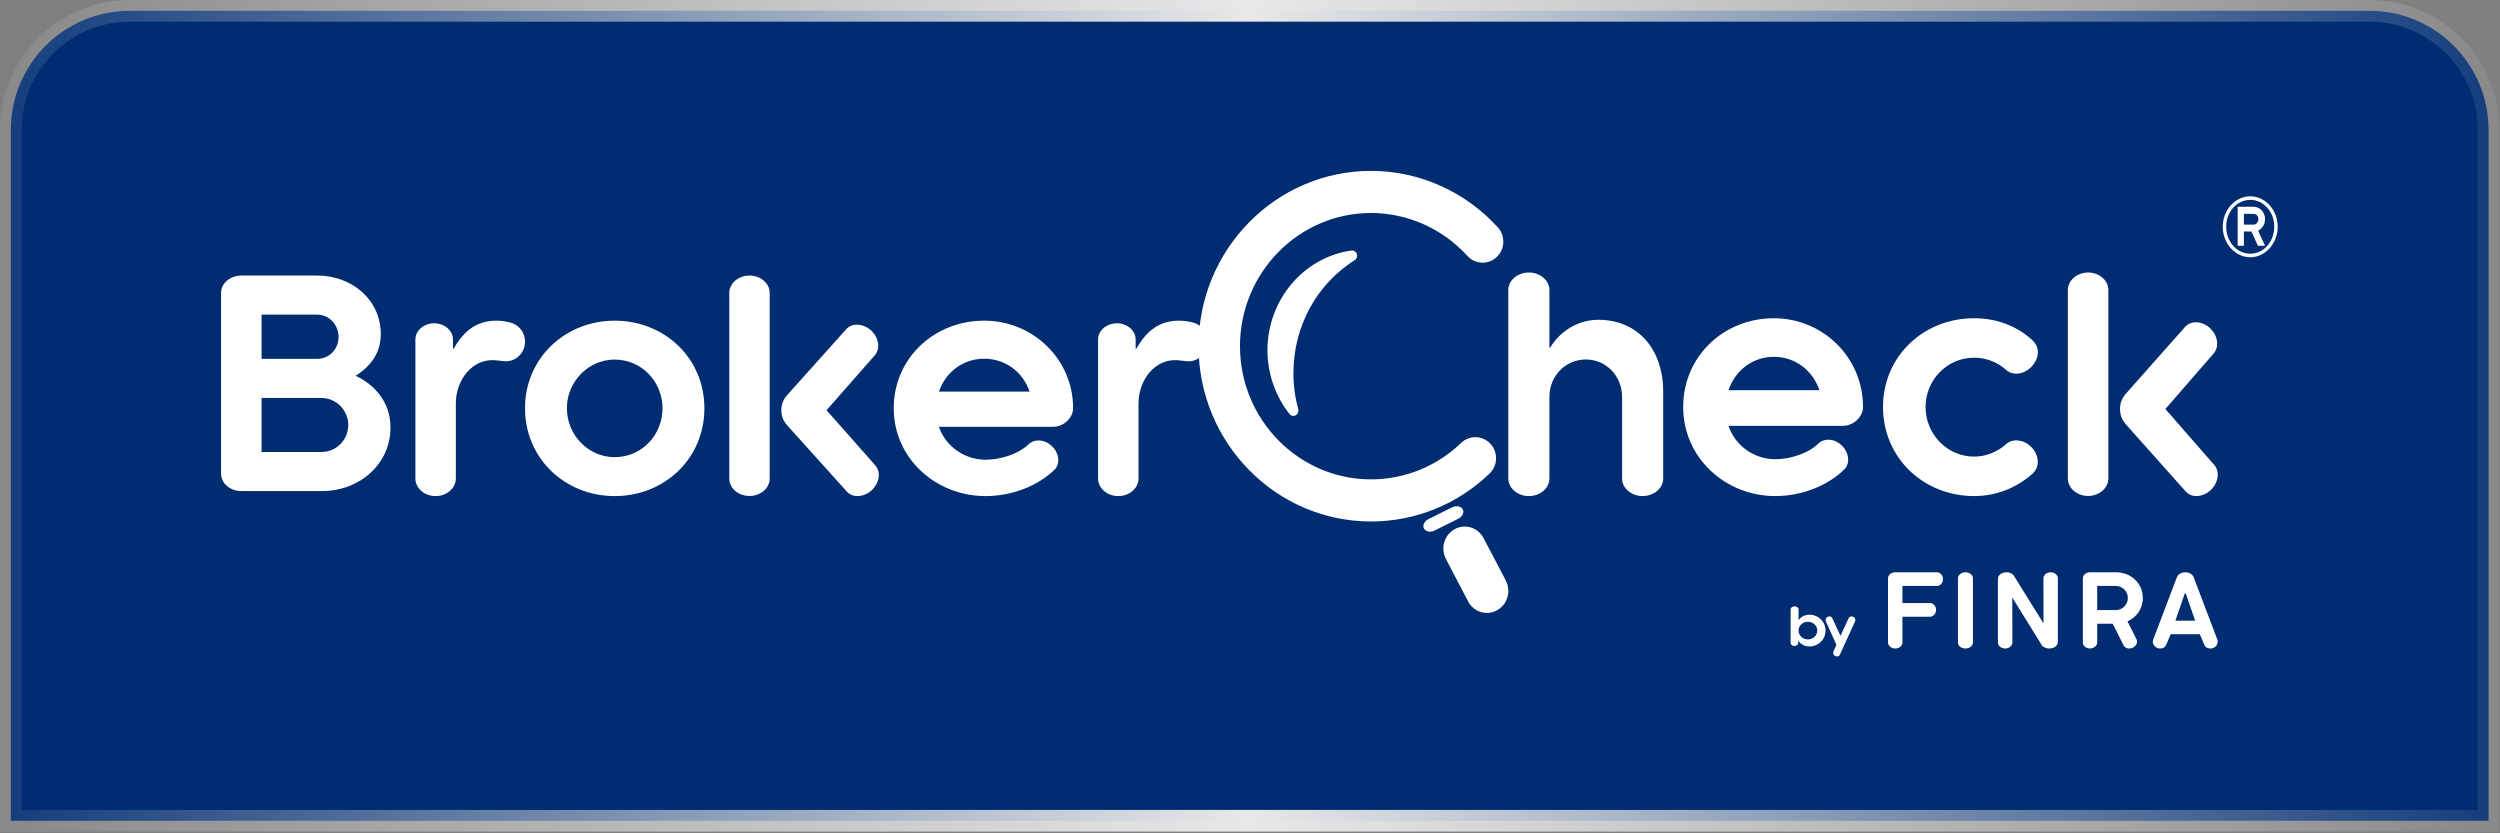
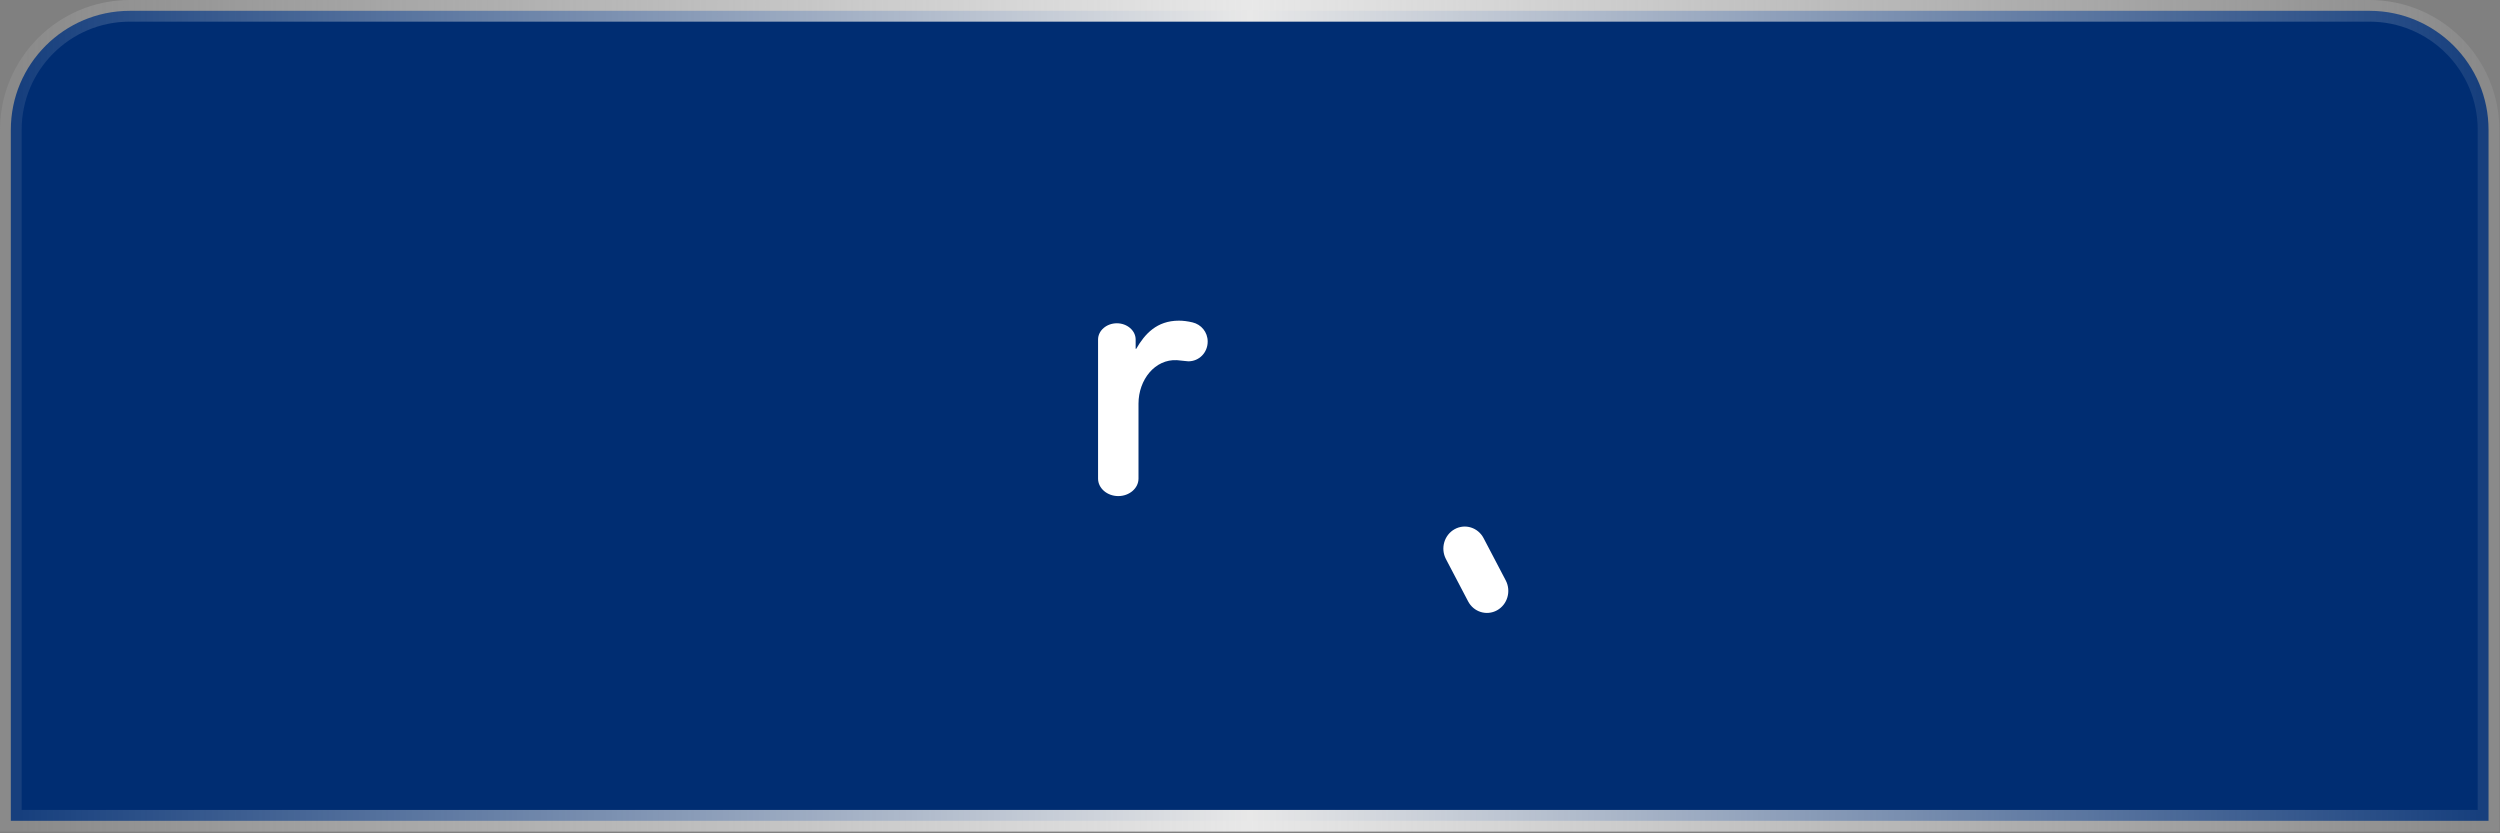
<svg xmlns="http://www.w3.org/2000/svg" width="231" height="77" viewBox="0 0 231 77" fill="none">
  <rect x="0" y="0" width="231" height="77" fill="#808080" stroke="none" />
  <path d="M218.941 1C225.017 1 229.941 5.925 229.941 12V75.841H1V12C1 5.925 5.925 1 12 1H218.941Z" fill="#002D72" stroke="url(#paint0_linear_2132_2456)" stroke-width="2" />
-   <path fill-rule="evenodd" clip-rule="evenodd" d="M29.702 36.772H24.168V41.764H29.702C31.073 41.764 32.179 40.648 32.179 39.267C32.179 37.913 31.073 36.772 29.702 36.772ZM24.168 33.161H29.307C30.414 33.161 31.284 32.258 31.284 31.143C31.284 30.001 30.414 29.072 29.307 29.072H24.168V33.161ZM20.426 27.054C20.426 26.178 21.269 25.461 22.297 25.461H29.307C32.548 25.461 35.184 27.718 35.184 30.878C35.184 32.922 33.892 34.064 32.864 34.728C34.419 35.444 36.08 36.984 36.08 39.507C36.08 42.878 33.233 45.374 29.755 45.374H22.297C21.269 45.374 20.426 44.658 20.426 43.782V27.054ZM56.798 33.225C54.367 33.225 52.38 35.261 52.38 37.72C52.38 40.205 54.367 42.242 56.798 42.242C59.282 42.242 61.217 40.205 61.217 37.72C61.217 35.261 59.282 33.225 56.798 33.225ZM56.798 45.838C52.223 45.838 48.511 42.374 48.511 37.72C48.511 33.093 52.223 29.629 56.798 29.629C61.4 29.629 65.086 33.093 65.086 37.72C65.086 42.374 61.4 45.838 56.798 45.838ZM95.138 36.187C94.504 34.335 92.865 33.145 90.935 33.145C89.032 33.145 87.393 34.335 86.758 36.187H95.138ZM97.279 39.439H86.758C87.393 41.29 89.164 42.479 91.067 42.479C92.415 42.479 94.028 41.977 94.953 41.131C95.482 40.55 96.46 40.55 97.147 41.184C97.835 41.766 97.993 42.77 97.49 43.352C95.878 44.939 93.446 45.838 91.067 45.838C86.467 45.838 82.581 42.347 82.581 37.72C82.581 33.093 86.335 29.629 90.935 29.629C95.455 29.629 99.156 33.199 99.156 37.72C99.156 38.593 98.31 39.439 97.279 39.439ZM119.51 38.428C119.374 38.428 119.241 38.367 119.15 38.252C117.836 36.596 117.112 34.502 117.112 32.354C117.112 27.721 120.448 23.764 124.872 23.15C125.09 23.118 125.299 23.251 125.373 23.465C125.446 23.679 125.365 23.917 125.178 24.035C121.629 26.277 119.511 30.183 119.511 34.486C119.511 35.609 119.662 36.73 119.958 37.818C120.017 38.037 119.92 38.269 119.725 38.373C119.657 38.41 119.583 38.428 119.51 38.428ZM167.049 59.081C167.532 59.081 167.918 58.713 167.918 58.263C167.918 57.819 167.532 57.451 167.049 57.451C166.561 57.451 166.186 57.819 166.186 58.263C166.186 58.713 166.561 59.081 167.049 59.081ZM166.155 59.401C166.155 59.563 166.006 59.688 165.805 59.688C165.605 59.688 165.456 59.563 165.456 59.401V56.313C165.456 56.155 165.62 56.026 165.821 56.026C166.021 56.026 166.186 56.155 166.186 56.313V57.283H166.196C166.401 57.025 166.715 56.8 167.183 56.8C168.01 56.8 168.678 57.427 168.678 58.263C168.678 59.105 168.01 59.731 167.183 59.731C166.669 59.731 166.314 59.444 166.165 59.191L166.155 59.196V59.401ZM169.404 60.214L169.687 59.58L168.702 57.396C168.636 57.251 168.716 57.067 168.881 56.99C169.046 56.908 169.235 56.966 169.3 57.111L170.06 58.749L170.819 57.111C170.885 56.966 171.074 56.908 171.239 56.99C171.404 57.067 171.484 57.251 171.418 57.396L170.003 60.499C169.937 60.644 169.749 60.702 169.583 60.619C169.418 60.542 169.338 60.359 169.404 60.214ZM47.117 29.79C47.906 29.978 48.511 30.676 48.511 31.561C48.511 32.581 47.721 33.386 46.722 33.386C46.564 33.386 46.301 33.332 45.669 33.279C43.644 33.171 42.118 35.077 42.118 37.304V44.227C42.118 45.113 41.276 45.838 40.25 45.838C39.224 45.838 38.382 45.113 38.382 44.227V31.373C38.382 30.541 39.171 29.87 40.119 29.87C41.066 29.87 41.855 30.541 41.855 31.373V32.232H41.907C42.697 30.863 43.802 29.629 45.854 29.629C46.248 29.629 46.669 29.683 47.117 29.79ZM80.864 42.982C81.416 43.594 81.285 44.631 80.496 45.349C79.761 45.96 78.737 46.04 78.185 45.349L72.721 39.286C72.379 38.888 72.195 38.462 72.195 37.904C72.195 37.346 72.379 36.92 72.721 36.522L78.132 30.486C78.684 29.794 79.708 29.874 80.444 30.486C81.232 31.204 81.363 32.241 80.812 32.852L76.372 37.904L80.864 42.982ZM67.388 27.056C67.388 26.178 68.228 25.461 69.253 25.461C70.278 25.461 71.118 26.178 71.118 27.056V44.232C71.118 45.109 70.278 45.827 69.253 45.827C68.228 45.827 67.388 45.109 67.388 44.232V27.056ZM149.88 36.668C149.88 34.753 148.408 33.216 146.536 33.216C144.637 33.216 143.166 34.753 143.166 36.668V44.219C143.166 45.109 142.31 45.837 141.267 45.837C140.223 45.837 139.367 45.109 139.367 44.219V26.798C139.367 25.908 140.223 25.18 141.267 25.18C142.31 25.18 143.166 25.908 143.166 26.798V32.11C143.193 32.11 143.219 32.138 143.246 32.11C143.968 30.87 145.546 29.549 147.686 29.549C151.297 29.549 153.678 32.218 153.678 36.182V44.219C153.678 45.109 152.822 45.837 151.779 45.837C150.736 45.837 149.88 45.109 149.88 44.219V36.668ZM168.115 36.053C167.479 34.176 165.835 32.97 163.9 32.97C161.992 32.97 160.349 34.176 159.713 36.053H168.115ZM170.262 39.35H159.713C160.349 41.227 162.124 42.432 164.033 42.432C165.385 42.432 167.001 41.923 167.929 41.066C168.459 40.476 169.44 40.476 170.129 41.119C170.818 41.709 170.977 42.727 170.474 43.317C168.857 44.926 166.418 45.837 164.033 45.837C159.421 45.837 155.525 42.298 155.525 37.608C155.525 32.916 159.288 29.405 163.9 29.405C168.433 29.405 172.143 33.024 172.143 37.608C172.143 38.492 171.295 39.35 170.262 39.35ZM187.691 41.307C188.408 42.031 188.541 43.13 187.771 43.8C186.31 45.086 184.452 45.837 182.407 45.837C177.734 45.837 173.99 42.299 173.99 37.608C173.99 32.916 177.734 29.405 182.407 29.405C184.452 29.405 186.337 30.102 187.771 31.415C188.541 32.112 188.435 33.131 187.691 33.908C187.001 34.632 185.912 34.739 185.302 34.123C184.531 33.453 183.496 33.05 182.407 33.05C179.911 33.05 177.92 35.115 177.92 37.608C177.92 40.1 179.911 42.191 182.407 42.191C183.496 42.191 184.531 41.763 185.302 41.092C185.912 40.476 187.001 40.583 187.691 41.307ZM174.452 53.437C174.452 53.13 174.752 52.879 175.118 52.879H178.967C179.276 52.879 179.53 53.158 179.53 53.511C179.53 53.864 179.276 54.143 178.967 54.143H175.785V55.722H178.328C178.638 55.722 178.892 56.001 178.892 56.354C178.892 56.707 178.638 56.986 178.328 56.986H175.785V59.364C175.785 59.671 175.484 59.922 175.118 59.922C174.752 59.922 174.452 59.671 174.452 59.364V53.437ZM180.915 53.431C180.915 53.128 181.227 52.879 181.607 52.879C181.987 52.879 182.299 53.128 182.299 53.431V59.37C182.299 59.682 181.987 59.922 181.607 59.922C181.227 59.922 180.915 59.682 180.915 59.37V53.431ZM184.608 53.477C184.608 53.146 184.965 52.879 185.398 52.879C185.736 52.879 186.019 53.045 186.131 53.275L188.793 57.559H188.821L188.812 53.431C188.812 53.128 189.113 52.879 189.479 52.879C189.846 52.879 190.147 53.128 190.147 53.431V59.324C190.147 59.655 189.79 59.922 189.357 59.922C189.028 59.922 188.737 59.774 188.624 59.554L185.962 55.252H185.934L185.943 59.37C185.943 59.673 185.642 59.922 185.275 59.922C184.909 59.922 184.608 59.673 184.608 59.37V53.477ZM195.505 54.142H193.78V56.371H195.505C196.111 56.371 196.615 55.869 196.615 55.256C196.615 54.644 196.111 54.142 195.505 54.142ZM192.455 53.436C192.455 53.13 192.754 52.879 193.117 52.879H195.533C196.894 52.879 197.995 53.891 197.995 55.256C197.995 56.26 197.408 57.049 196.578 57.411L197.398 59.036C197.557 59.333 197.408 59.677 197.062 59.853C196.736 60.002 196.344 59.9 196.223 59.63L195.216 57.634H193.78V59.361C193.78 59.668 193.481 59.918 193.117 59.918C192.754 59.918 192.455 59.668 192.455 59.361V53.436ZM201.955 54.811H201.883L201.006 57.35H202.832L201.955 54.811ZM204.892 59.125C204.99 59.41 204.82 59.741 204.498 59.879C204.158 59.99 203.817 59.879 203.692 59.603L203.262 58.601H200.576L200.146 59.603C200.02 59.879 199.68 59.99 199.34 59.879C199.018 59.741 198.848 59.41 198.946 59.125L201.149 53.321C201.409 52.732 202.429 52.732 202.689 53.321L204.892 59.125ZM110.746 31.988C110.746 23.056 117.895 15.79 126.683 15.79C131.119 15.79 135.389 17.691 138.398 21.007C139.115 21.797 139.066 23.027 138.29 23.756C137.513 24.484 136.302 24.434 135.585 23.645C133.298 21.125 130.053 19.68 126.683 19.68C120.006 19.68 114.574 25.201 114.574 31.988C114.574 38.774 120.006 44.294 126.683 44.294C129.793 44.294 132.749 43.098 135.007 40.926C135.775 40.188 136.986 40.222 137.713 41.001C138.439 41.781 138.406 43.012 137.639 43.751C134.667 46.61 130.776 48.184 126.683 48.184C117.895 48.184 110.746 40.919 110.746 31.988ZM208.228 20.754C208.504 20.754 208.674 20.518 208.674 20.235C208.674 19.976 208.504 19.764 208.228 19.764H207.336V20.754H208.228ZM208.632 22.711L208.037 21.391H207.336V22.711H206.762V19.104H208.228C208.823 19.104 209.291 19.623 209.291 20.235C209.291 20.73 209.036 21.108 208.653 21.32L209.291 22.711H208.632ZM207.931 18.467C206.677 18.467 205.7 19.576 205.7 20.943C205.7 22.333 206.677 23.441 207.931 23.441C209.163 23.441 210.141 22.333 210.141 20.943C210.141 19.576 209.163 18.467 207.931 18.467ZM207.931 23.771C206.529 23.771 205.381 22.498 205.381 20.943C205.381 19.411 206.529 18.137 207.931 18.137C209.312 18.137 210.459 19.411 210.459 20.943C210.459 22.498 209.312 23.771 207.931 23.771ZM204.583 42.942C205.136 43.562 205.004 44.614 204.214 45.341C203.477 45.961 202.449 46.042 201.896 45.341L196.418 39.196C196.075 38.792 195.891 38.36 195.891 37.794C195.891 37.228 196.075 36.797 196.418 36.393L201.844 30.274C202.397 29.573 203.424 29.654 204.161 30.274C204.952 31.002 205.083 32.053 204.53 32.673L200.079 37.794L204.583 42.942ZM191.071 26.797C191.071 25.907 191.914 25.18 192.941 25.18C193.968 25.18 194.811 25.907 194.811 26.797V44.21C194.811 45.099 193.968 45.827 192.941 45.827C191.914 45.827 191.071 45.099 191.071 44.21V26.797ZM134.174 46.877C134.564 46.688 135.005 46.772 135.159 47.064C135.314 47.358 135.123 47.75 134.734 47.939L132.558 49.021C132.168 49.212 131.727 49.128 131.573 48.835C131.419 48.542 131.609 48.151 131.999 47.961L134.174 46.877Z" fill="white" />
  <path fill-rule="evenodd" clip-rule="evenodd" d="M139.133 53.635C139.649 54.627 139.288 55.861 138.326 56.393C137.364 56.924 136.166 56.552 135.65 55.56L133.602 51.653C133.086 50.662 133.448 49.428 134.41 48.896C135.372 48.364 136.57 48.737 137.086 49.728L139.133 53.635Z" fill="white" />
  <path fill-rule="evenodd" clip-rule="evenodd" d="M139.09 53.961C139.252 54.189 139.138 54.473 138.836 54.595C138.533 54.716 138.156 54.631 137.995 54.403L137.259 53.117C137.097 52.89 137.211 52.606 137.514 52.484C137.816 52.362 138.192 52.447 138.355 52.675L139.09 53.961Z" fill="white" />
  <path fill-rule="evenodd" clip-rule="evenodd" d="M110.196 29.79C110.985 29.978 111.59 30.676 111.59 31.561C111.59 32.581 110.801 33.386 109.801 33.386C109.643 33.386 109.38 33.332 108.749 33.279C106.723 33.171 105.197 35.077 105.197 37.304V44.227C105.197 45.113 104.355 45.838 103.329 45.838C102.303 45.838 101.461 45.113 101.461 44.227V31.373C101.461 30.542 102.25 29.871 103.198 29.871C104.145 29.871 104.934 30.542 104.934 31.373V32.232H104.986C105.776 30.863 106.881 29.629 108.933 29.629C109.327 29.629 109.748 29.683 110.196 29.79Z" fill="white" />
  <defs>
    <linearGradient id="paint0_linear_2132_2456" x1="2" y1="38.42" x2="228.941" y2="38.42" gradientUnits="userSpaceOnUse">
      <stop stop-color="#E8E8E8" stop-opacity="0.1" />
      <stop offset="0.5" stop-color="#E8E8E8" />
      <stop offset="1" stop-color="#E8E8E8" stop-opacity="0.1" />
    </linearGradient>
  </defs>
</svg>